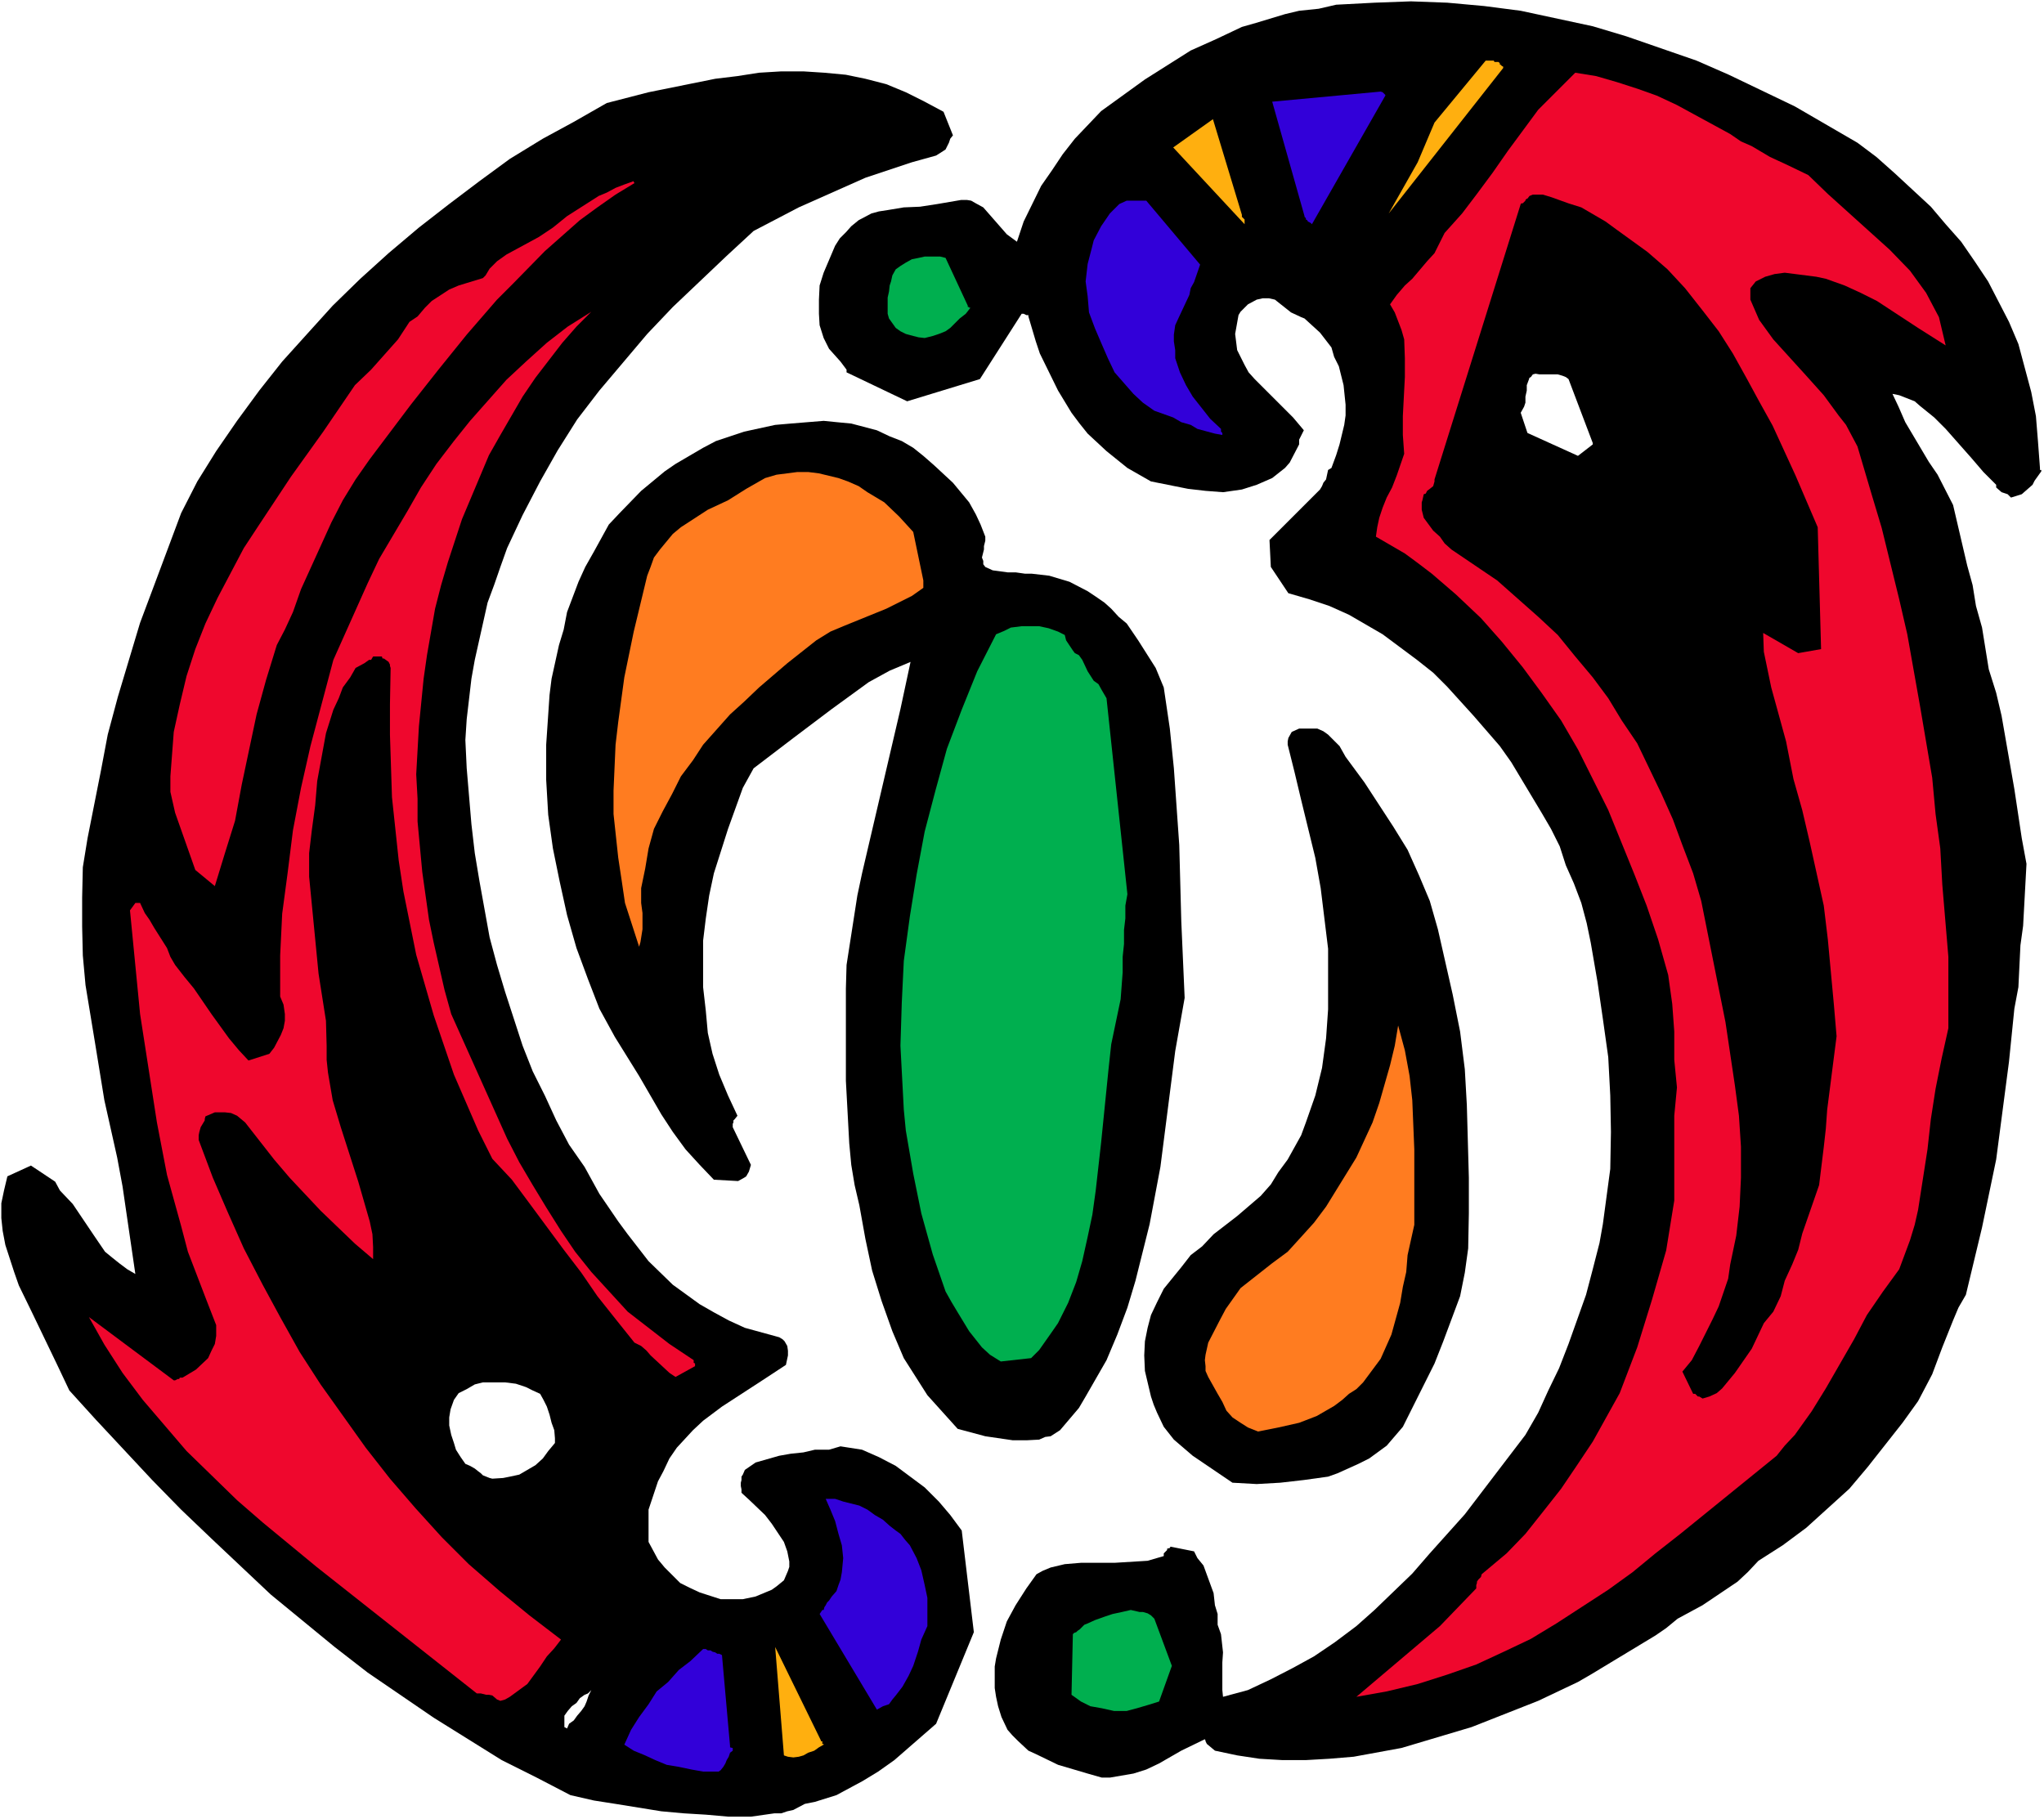
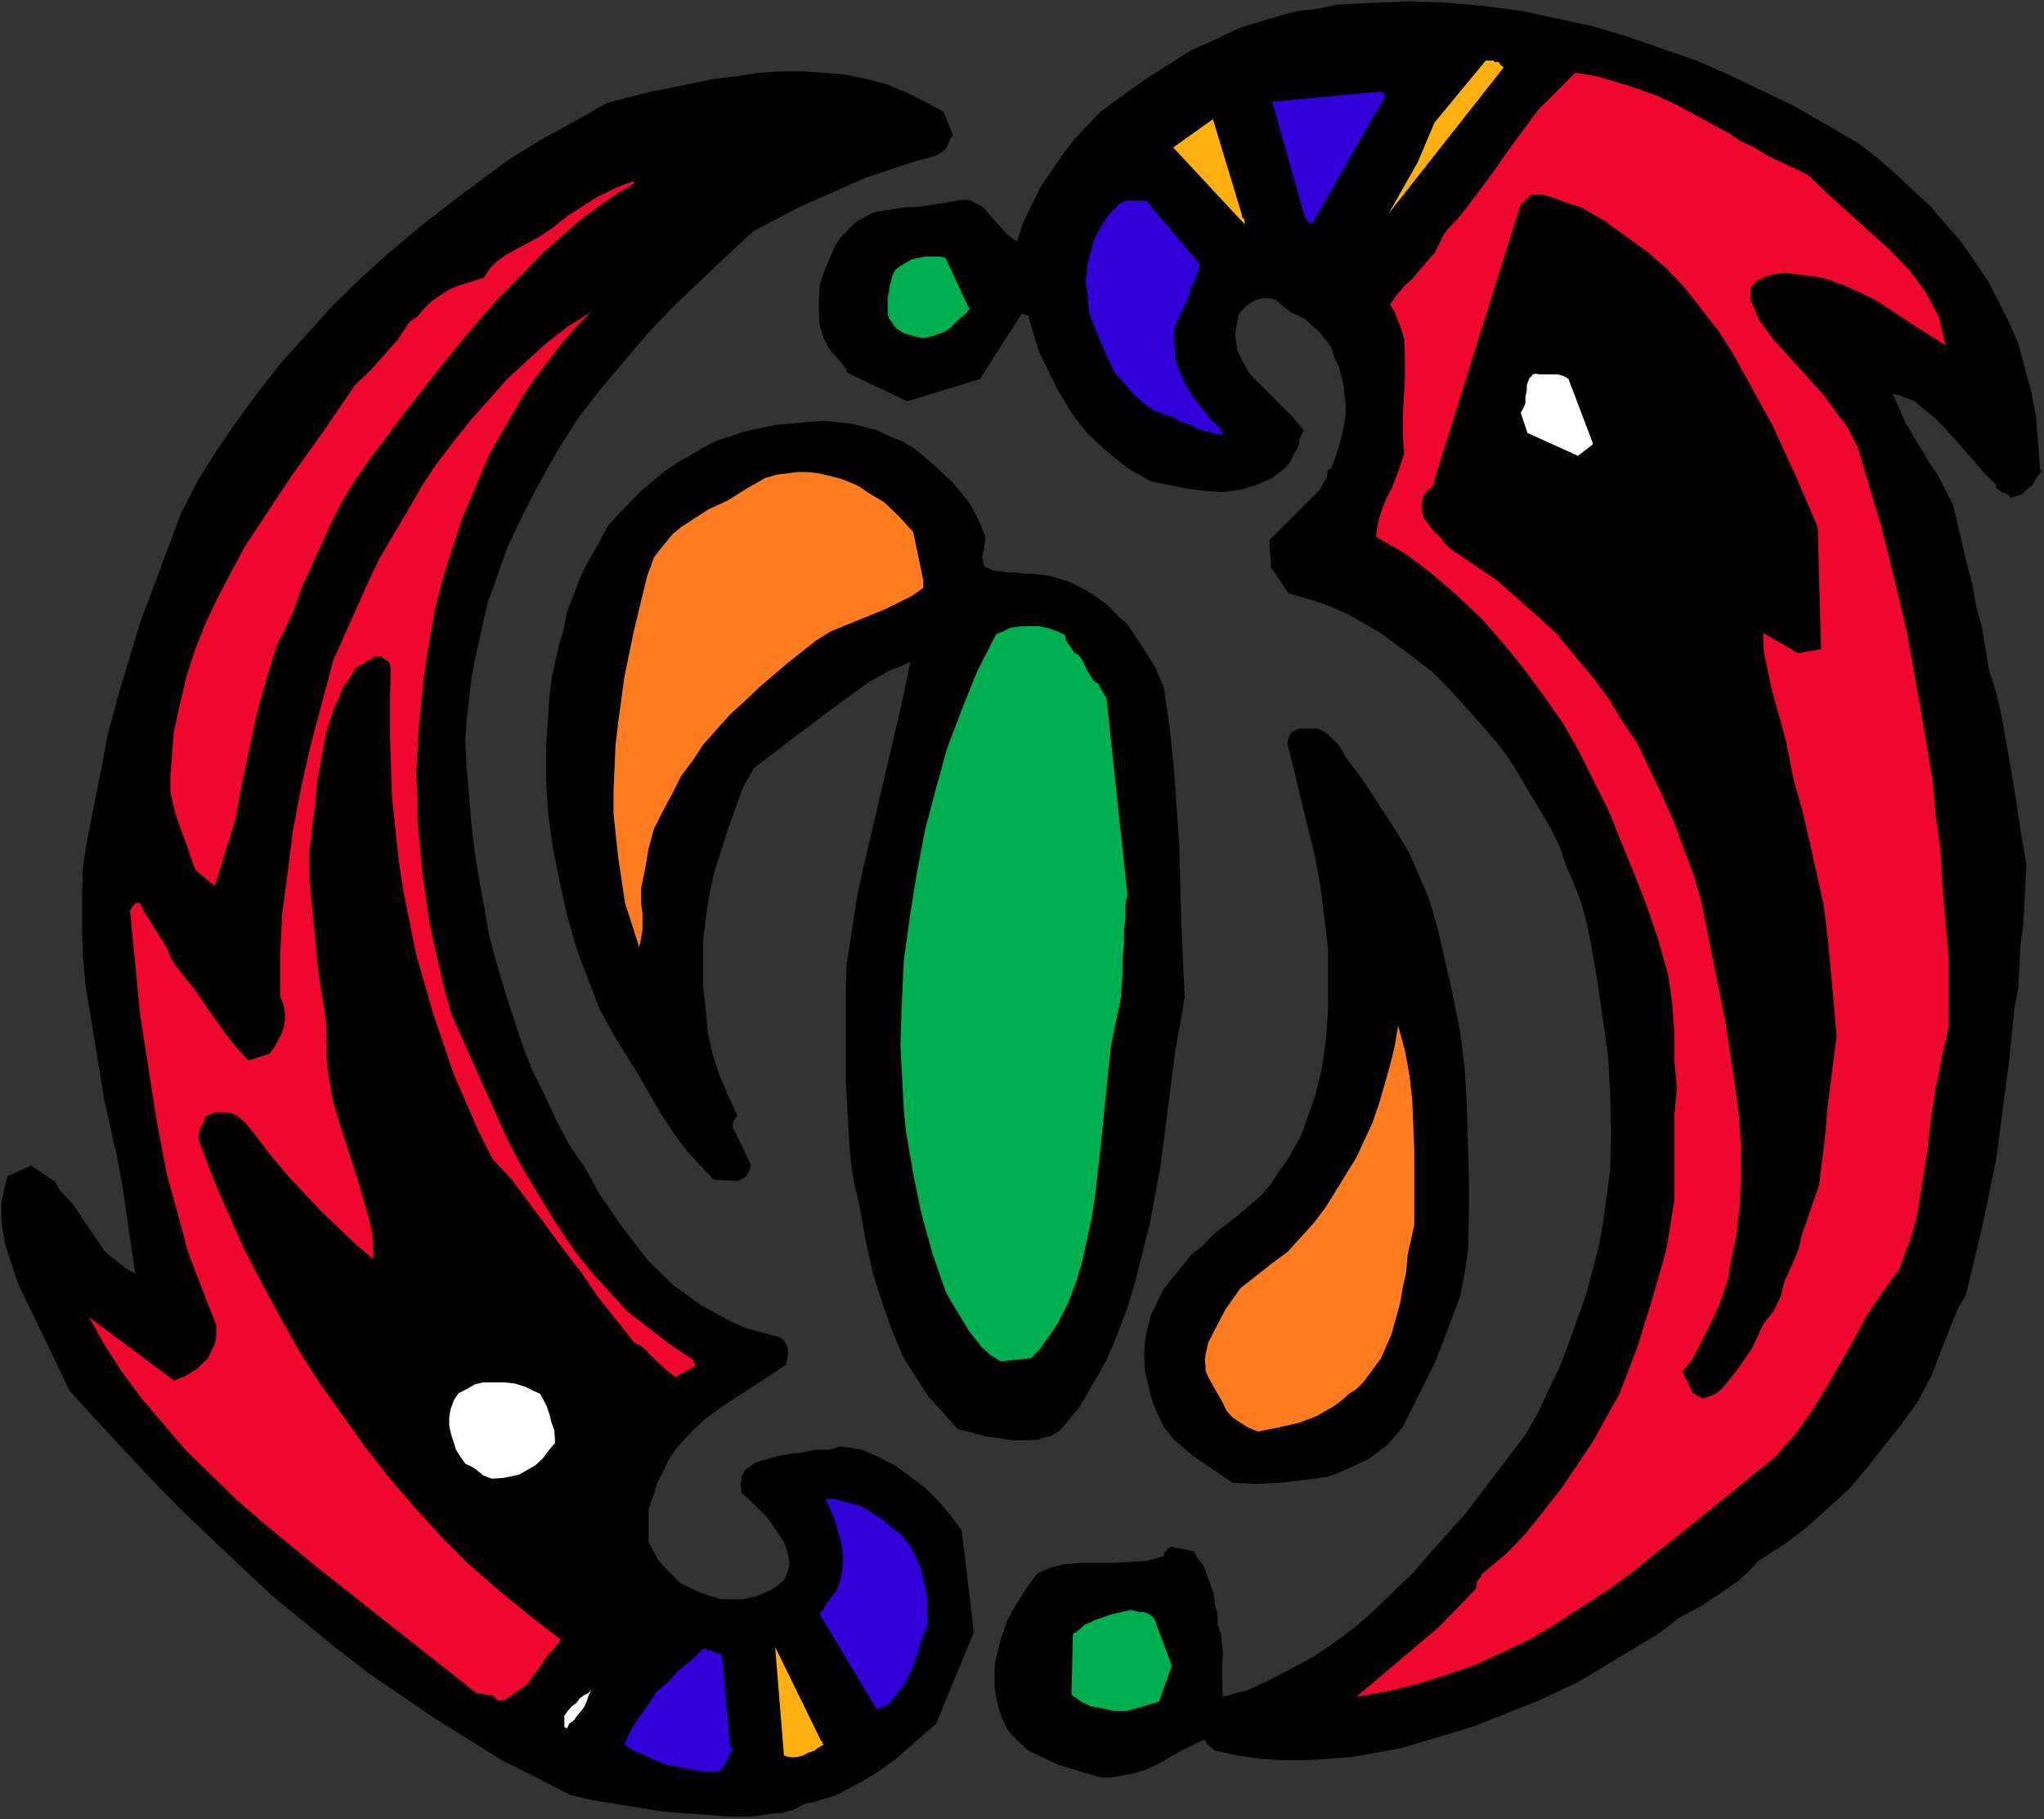
<svg xmlns="http://www.w3.org/2000/svg" xmlns:ns1="http://sodipodi.sourceforge.net/DTD/sodipodi-0.dtd" xmlns:ns2="http://www.inkscape.org/namespaces/inkscape" version="1.0" width="129.766mm" height="115.516mm" id="svg24" ns1:docname="Tribal Symbol 76.wmf">
  <rect width="100%" height="100%" fill="#333333" stroke="none" />
  <ns1:namedview id="namedview24" pagecolor="#ffffff" bordercolor="#000000" borderopacity="0.25" ns2:showpageshadow="2" ns2:pageopacity="0.0" ns2:pagecheckerboard="0" ns2:deskcolor="#d1d1d1" ns2:document-units="mm" />
  <defs id="defs1">
    <pattern id="WMFhbasepattern" patternUnits="userSpaceOnUse" width="6" height="6" x="0" y="0" />
  </defs>
-   <path style="fill:#ffffff;fill-opacity:1;fill-rule:evenodd;stroke:none" d="M 0,436.594 H 490.455 V 0 H 0 Z" id="path1" />
  <path style="fill:#000000;fill-opacity:1;fill-rule:evenodd;stroke:none" d="m 489.486,112.299 -0.485,-6.463 -0.485,-5.979 -1.131,-5.817 -3.07,-11.472 -2.262,-5.332 -2.586,-5.009 -2.424,-4.686 -3.232,-4.847 -3.232,-4.686 -3.717,-4.201 -3.555,-4.201 -8.726,-8.079 -4.363,-3.878 -4.525,-3.393 -15.029,-8.725 -15.837,-7.594 -7.757,-3.393 L 390.264,8.725 382.184,6.302 364.892,2.585 356.166,1.454 l -8.888,-0.808 -8.726,-0.323 -8.726,0.323 -9.211,0.485 -4.202,0.969 -4.686,0.485 -3.394,0.808 -6.949,2.101 -3.394,0.969 -6.141,2.908 -6.141,2.747 -10.989,6.948 -10.504,7.594 -6.302,6.625 -2.909,3.716 -2.586,3.878 -2.586,3.716 -4.202,8.564 -1.616,4.847 -2.424,-1.777 -5.656,-6.463 -1.778,-0.969 -1.131,-0.646 -0.97,-0.162 h -1.454 l -5.656,0.969 -4.202,0.646 -3.878,0.162 -3.878,0.646 -2.101,0.323 -1.778,0.485 -3.07,1.616 -1.778,1.454 -1.293,1.454 -1.454,1.454 -1.131,1.777 -2.747,6.463 -0.97,3.07 -0.162,3.393 v 3.393 l 0.162,2.747 0.97,3.07 1.293,2.585 2.747,3.07 1.454,1.939 v 0.646 l 14.544,6.948 17.453,-5.332 10.019,-15.673 h 0.485 l 0.646,0.323 h 0.485 v 0.323 l 1.778,5.979 0.97,2.908 4.363,8.887 3.232,5.332 1.939,2.585 1.939,2.424 4.525,4.201 5.01,4.04 5.656,3.232 8.888,1.777 4.202,0.485 4.202,0.323 4.525,-0.646 3.555,-1.131 3.717,-1.616 3.07,-2.424 1.131,-1.293 2.262,-4.363 v -1.131 l 1.131,-2.262 -2.586,-3.07 -9.211,-9.21 -1.454,-1.616 -0.97,-1.777 -1.778,-3.555 -0.485,-3.878 0.808,-4.524 0.485,-0.808 0.97,-0.969 0.808,-0.808 2.101,-1.131 1.454,-0.323 h 1.454 l 1.454,0.323 3.878,3.07 2.424,1.131 0.808,0.323 3.717,3.393 2.747,3.555 0.646,2.262 1.131,2.262 1.131,4.524 0.485,4.686 v 2.585 l -0.323,2.262 -1.131,4.686 -0.808,2.585 -1.131,3.07 -0.808,0.485 -0.485,2.262 -0.646,0.808 -0.323,0.808 -0.485,0.808 -12.12,12.119 0.323,6.463 4.202,6.302 5.01,1.454 4.848,1.616 4.686,2.101 8.08,4.686 8.242,6.14 3.878,3.07 3.394,3.393 6.302,6.948 6.302,7.271 2.747,3.878 2.424,4.04 4.848,8.079 2.262,3.878 2.101,4.201 1.454,4.524 1.939,4.363 1.778,4.686 1.293,4.847 0.97,4.686 1.616,9.372 1.293,8.887 1.293,9.21 0.485,9.21 0.162,8.725 -0.162,8.887 -1.778,13.25 -0.808,4.524 -1.616,6.302 -1.616,6.14 -4.202,11.795 -2.262,5.817 -2.586,5.332 -2.424,5.332 -3.07,5.332 -14.544,19.067 -4.202,4.686 -4.202,4.686 -4.202,4.847 -9.05,8.725 -4.363,3.878 -5.171,3.878 -5.01,3.393 -5.01,2.747 -5.333,2.747 -5.494,2.585 -5.979,1.616 -0.162,-1.616 v -6.625 l 0.162,-2.424 -0.485,-4.363 -0.808,-2.262 v -2.585 l -0.646,-2.101 -0.323,-2.908 -2.424,-6.625 -1.454,-1.777 -0.808,-1.616 -5.656,-1.131 -0.162,0.323 -0.646,0.162 v 0.323 l -0.808,0.808 v 0.646 l -3.878,1.131 -7.918,0.485 h -8.08 l -3.878,0.323 -3.394,0.808 -1.939,0.808 -1.454,0.808 -2.424,3.393 -2.586,4.04 -2.101,3.878 -1.454,4.363 -1.131,4.524 -0.323,1.939 v 5.171 l 0.323,2.101 0.485,2.262 0.808,2.585 1.454,3.07 1.131,1.293 1.454,1.454 2.424,2.262 1.778,0.808 5.333,2.585 7.11,2.101 3.394,0.969 h 1.939 l 5.656,-0.969 3.07,-0.969 3.07,-1.454 5.333,-3.07 5.656,-2.747 0.162,0.323 v 0.162 l 0.323,0.646 1.939,1.616 5.333,1.131 5.333,0.808 5.494,0.323 h 5.656 l 5.656,-0.323 5.818,-0.485 11.474,-2.101 16.806,-5.009 15.998,-6.302 9.534,-4.524 3.07,-1.777 15.514,-9.372 2.586,-1.777 2.747,-2.262 5.979,-3.232 8.403,-5.655 2.424,-2.262 2.586,-2.747 5.818,-3.716 5.656,-4.201 5.171,-4.686 5.171,-4.686 4.363,-5.171 8.403,-10.664 3.717,-5.171 1.616,-3.07 1.778,-3.393 2.424,-6.463 2.586,-6.463 1.293,-3.07 1.778,-3.07 1.939,-8.079 1.939,-8.079 3.394,-16.32 3.07,-23.429 1.293,-12.765 0.97,-5.171 0.485,-10.018 0.646,-4.686 0.808,-14.866 -1.131,-6.14 -1.778,-11.795 -3.07,-17.612 -1.293,-5.494 -1.778,-5.655 -1.616,-10.018 -1.454,-5.171 -0.808,-5.009 -1.293,-4.686 -3.394,-14.542 -3.717,-7.271 -2.101,-3.07 -5.656,-9.533 -1.616,-3.716 -1.454,-3.07 1.616,0.323 3.717,1.454 1.293,1.131 3.394,2.747 2.747,2.747 6.141,6.948 2.909,3.393 3.07,3.07 v 0.646 l 1.293,1.131 1.454,0.485 0.808,0.808 2.586,-0.808 2.586,-2.262 0.485,-0.97 1.616,-2.262 v -0.323 h -0.323 z" id="path2" />
  <path style="fill:#ef072d;fill-opacity:1;fill-rule:evenodd;stroke:none" d="m 467.508,246.735 v -8.725 -8.402 l -1.454,-17.289 -0.485,-8.725 -1.131,-8.241 -0.808,-8.725 -2.909,-17.128 -3.07,-17.289 -1.939,-8.402 -4.202,-17.128 -2.424,-8.079 -3.394,-11.472 -2.747,-5.171 -1.778,-2.262 -3.555,-4.847 -4.202,-4.686 -7.918,-8.725 -3.394,-4.686 -2.101,-4.847 v -2.747 l 1.293,-1.616 2.262,-1.131 2.262,-0.646 2.424,-0.323 7.595,0.969 2.262,0.485 4.525,1.616 3.878,1.777 3.878,1.939 9.858,6.463 6.626,4.201 -0.808,-3.393 -0.808,-3.393 -1.454,-2.747 -1.616,-3.07 -3.878,-5.332 -4.848,-5.009 -14.867,-13.411 -4.686,-4.524 -4.686,-2.262 -4.525,-2.101 -4.363,-2.585 -2.586,-1.131 -2.586,-1.777 -12.766,-6.948 -4.848,-2.262 -4.525,-1.616 -5.01,-1.616 -5.01,-1.454 -5.01,-0.808 -4.525,4.524 -4.363,4.363 -7.272,9.856 -3.717,5.332 -3.717,5.009 -3.555,4.686 -4.202,4.686 -2.424,4.847 -1.778,1.939 -3.555,4.201 -1.778,1.616 -1.939,2.262 -1.616,2.262 1.131,1.939 1.616,4.201 0.646,2.262 0.162,4.524 v 4.524 l -0.485,9.372 v 4.524 l 0.323,4.524 -1.778,5.171 -1.131,2.908 -1.293,2.424 -0.97,2.424 -0.808,2.424 -0.485,2.262 -0.323,2.262 6.949,4.04 3.07,2.262 3.394,2.585 5.818,5.009 5.979,5.655 5.01,5.655 5.01,6.14 4.525,6.14 4.686,6.625 4.04,6.948 3.555,7.11 3.717,7.433 6.302,15.512 2.909,7.433 2.747,8.079 2.424,8.564 0.97,6.948 0.485,6.625 v 6.786 l 0.646,6.625 -0.646,6.786 v 20.359 l -1.939,11.957 -3.394,11.795 -3.555,11.472 -4.202,10.988 -6.464,11.634 -3.878,5.817 -3.717,5.494 -4.202,5.332 -4.363,5.494 -4.525,4.686 -5.979,5.009 -0.162,0.646 -0.646,0.646 -0.323,0.485 v 0.323 l -0.162,0.485 v 0.808 l -8.726,9.049 -20.038,16.966 7.272,-1.293 7.434,-1.777 7.11,-2.262 6.949,-2.424 6.626,-3.07 6.464,-3.07 6.141,-3.716 12.443,-8.079 5.818,-4.201 5.494,-4.524 5.979,-4.686 23.109,-18.743 1.939,-2.424 2.424,-2.585 4.04,-5.655 3.394,-5.494 6.787,-11.795 3.07,-5.817 3.878,-5.655 3.878,-5.332 2.586,-6.948 1.131,-3.716 0.808,-3.555 1.131,-7.271 1.131,-7.271 0.808,-7.271 1.131,-7.271 1.454,-7.271 z" id="path3" />
  <path style="fill:#000000;fill-opacity:1;fill-rule:evenodd;stroke:none" d="m 440.683,248.674 -0.646,-7.594 -1.454,-15.673 -0.97,-8.079 -3.394,-15.35 -1.778,-7.594 -2.101,-7.433 -1.778,-9.049 -3.555,-12.927 -1.778,-8.564 -0.162,-4.524 8.403,4.847 5.494,-0.969 -0.808,-29.246 -5.333,-12.442 -5.494,-11.957 -3.232,-5.817 -3.07,-5.655 -3.232,-5.817 -3.394,-5.332 -3.878,-5.009 -4.202,-5.332 -4.202,-4.524 -4.848,-4.201 -7.595,-5.494 -2.424,-1.777 -5.818,-3.393 -3.07,-0.969 -4.04,-1.454 -2.101,-0.646 h -2.424 l -0.808,0.323 -0.485,0.646 h -0.162 l -0.323,0.323 v 0.162 l -0.646,0.646 h -0.323 l -0.162,0.162 -20.685,66.087 v 0.485 l -0.323,1.131 -0.808,0.646 -0.646,0.485 -0.323,0.646 -0.485,0.162 -0.323,1.454 -0.162,0.485 v 1.777 l 0.485,1.939 2.262,3.07 1.616,1.454 1.131,1.616 1.616,1.454 10.989,7.433 9.858,8.725 4.686,4.363 4.202,5.171 4.202,5.009 3.717,5.009 3.232,5.332 3.717,5.494 5.818,12.119 2.747,6.14 2.262,6.14 2.586,6.786 1.939,6.625 5.818,29.085 2.262,15.189 0.97,7.271 0.485,7.433 v 7.433 l -0.323,6.948 -0.808,6.948 -1.454,6.948 -0.485,3.393 -2.262,6.625 -1.454,3.07 -3.232,6.463 -1.778,3.393 -2.262,2.747 2.586,5.332 h 0.485 l 0.646,0.646 h 0.323 l 0.808,0.485 1.616,-0.485 1.778,-0.808 1.293,-1.131 3.07,-3.716 4.04,-5.817 2.909,-6.14 2.262,-2.747 1.778,-3.716 0.97,-3.716 1.778,-3.878 1.454,-3.555 0.97,-3.878 4.04,-11.634 1.131,-9.21 0.485,-4.363 0.323,-4.524 z" id="path4" />
  <path style="fill:#ffffff;fill-opacity:1;fill-rule:evenodd;stroke:none" d="m 382.184,106.321 -5.818,-15.35 -0.646,-0.485 -0.808,-0.323 -1.131,-0.323 h -1.131 -1.131 -1.131 -0.97 l -0.97,-0.162 -0.646,0.162 -0.485,0.646 -0.323,0.162 -0.162,0.485 -0.485,1.293 v 1.293 l -0.323,1.454 v 1.454 l -0.323,0.969 -0.808,1.454 1.616,4.847 12.12,5.494 3.555,-2.747 z" id="path5" />
  <path style="fill:#ffaf0f;fill-opacity:1;fill-rule:evenodd;stroke:none" d="m 359.56,14.866 h -0.646 -0.323 l -0.162,-0.323 h -0.323 -0.323 -0.485 -0.323 -0.485 l -12.282,14.866 -4.04,9.533 -6.949,12.28 27.472,-34.902 V 15.997 l -0.323,-0.162 -0.323,-0.323 h -0.162 V 15.189 Z" id="path6" />
  <path style="fill:#000000;fill-opacity:1;fill-rule:evenodd;stroke:none" d="m 352.288,299.573 0.162,-8.402 v -8.564 l -0.485,-17.451 -0.485,-8.564 -1.131,-9.049 -1.778,-8.887 -3.555,-15.673 -1.939,-6.786 -2.586,-6.14 -2.747,-6.14 -3.394,-5.494 -6.949,-10.664 -4.525,-6.14 -1.454,-2.585 -2.747,-2.747 -1.131,-0.808 -1.454,-0.646 h -4.363 l -1.778,0.808 -0.808,1.454 -0.162,0.808 v 0.808 l 1.616,6.463 1.616,6.786 3.394,13.896 1.293,7.271 1.778,14.542 v 7.271 7.271 l -0.485,6.948 -0.97,7.11 -1.616,6.625 -2.262,6.463 -1.131,3.07 -3.232,5.817 -2.262,3.07 -1.778,2.908 -2.424,2.747 -5.656,4.847 -5.656,4.363 -2.747,2.908 -2.747,2.101 -2.262,2.908 -4.202,5.171 -1.616,3.232 -1.454,3.07 -0.808,3.07 -0.646,3.232 -0.162,3.393 0.162,3.716 1.454,6.14 0.646,1.939 0.808,1.939 1.616,3.393 2.424,3.07 4.525,3.878 9.534,6.463 5.818,0.323 5.656,-0.323 5.656,-0.646 5.818,-0.808 2.262,-0.808 5.01,-2.262 2.586,-1.293 4.202,-3.07 3.878,-4.524 2.424,-4.847 5.171,-10.341 2.101,-5.332 4.04,-10.826 1.131,-5.655 z" id="path7" />
  <path style="fill:#ff7c20;fill-opacity:1;fill-rule:evenodd;stroke:none" d="m 339.36,293.917 v -18.097 l -0.485,-11.795 -0.646,-5.817 -1.131,-6.14 -1.616,-5.979 -0.808,4.847 -1.131,4.686 -2.586,9.049 -1.616,4.686 -3.878,8.402 -7.272,11.795 -2.909,3.878 -3.07,3.393 -3.232,3.555 -3.717,2.747 -7.595,5.979 -3.555,5.009 -1.454,2.747 -2.747,5.332 -0.646,2.908 -0.162,1.293 0.162,1.454 v 1.131 l 0.646,1.454 2.262,4.04 1.131,1.939 0.97,2.101 1.454,1.616 1.939,1.293 1.778,1.131 2.424,0.969 4.848,-0.969 5.01,-1.131 4.202,-1.616 4.202,-2.424 1.939,-1.454 1.616,-1.454 1.778,-1.131 1.616,-1.616 4.202,-5.655 2.586,-5.817 2.101,-7.594 0.646,-3.878 0.808,-3.555 0.323,-4.04 z" id="path8" />
  <path style="fill:#3200d9;fill-opacity:1;fill-rule:evenodd;stroke:none" d="m 332.411,22.783 -0.323,-0.323 -0.323,-0.323 -0.485,-0.162 -26.018,2.424 7.757,27.469 v 0.162 l 0.323,0.323 v 0.323 l 0.323,0.162 0.162,0.323 0.646,0.323 0.323,0.323 17.614,-30.862 z" id="path9" />
  <path style="fill:#ffaf0f;fill-opacity:1;fill-rule:evenodd;stroke:none" d="m 297.99,51.545 -6.949,-22.945 -9.534,6.786 17.13,18.42 V 53.484 53.16 52.837 52.676 l -0.646,-0.646 v -0.162 z" id="path10" />
  <path style="fill:#3200d9;fill-opacity:1;fill-rule:evenodd;stroke:none" d="m 292.98,102.928 -2.586,-2.424 -4.202,-5.332 -1.616,-2.747 -1.454,-3.07 -1.131,-3.393 v -1.939 l -0.323,-2.101 v -1.616 l 0.323,-2.262 0.97,-2.101 2.424,-5.171 0.323,-1.616 0.808,-1.454 1.454,-4.201 -12.928,-15.35 h -4.686 l -1.778,0.808 -2.262,2.262 -2.101,3.07 -1.778,3.393 -0.485,1.939 -0.97,3.716 -0.485,4.201 0.485,3.555 0.323,3.878 1.454,3.878 1.454,3.393 1.616,3.716 1.616,3.393 4.525,5.171 2.262,2.101 2.747,1.939 4.525,1.616 1.939,1.131 2.262,0.646 1.616,0.97 4.202,1.131 1.778,0.323 v -0.485 l -0.323,-0.323 z" id="path11" />
  <path style="fill:#000000;fill-opacity:1;fill-rule:evenodd;stroke:none" d="m 284.254,239.464 -0.808,-18.42 -0.485,-18.259 -1.293,-18.42 -0.97,-9.533 -1.454,-9.856 -1.939,-4.686 -4.202,-6.625 -2.747,-4.04 -1.939,-1.616 -1.778,-1.939 -1.616,-1.454 -2.101,-1.454 -1.939,-1.293 -4.363,-2.262 -4.848,-1.454 -4.202,-0.485 h -1.616 l -2.262,-0.323 h -1.939 l -3.555,-0.485 -1.778,-0.808 -0.485,-0.646 v -0.808 l -0.323,-0.808 0.485,-1.939 v -0.808 l 0.323,-1.293 v -0.969 l -1.131,-2.908 -1.131,-2.424 -1.616,-2.908 -3.878,-4.686 -4.525,-4.201 -2.586,-2.262 -2.424,-1.939 -2.747,-1.616 -2.909,-1.131 -3.07,-1.454 -6.141,-1.616 -3.394,-0.323 -3.232,-0.323 -7.918,0.646 -3.717,0.323 -7.434,1.616 -3.394,1.131 -3.394,1.131 -3.07,1.616 -6.626,3.878 -2.586,1.777 -5.656,4.686 -5.171,5.332 -2.586,2.747 -3.555,6.463 -2.101,3.716 -1.616,3.555 -2.747,7.271 -0.808,4.201 -1.131,3.716 -1.778,8.079 -0.485,3.878 -0.808,11.957 v 8.402 l 0.485,8.402 1.131,8.079 1.616,7.918 1.778,8.079 2.262,7.918 2.747,7.433 2.747,7.11 3.717,6.786 5.818,9.372 5.333,9.21 2.747,4.201 3.07,4.201 3.394,3.716 3.394,3.555 5.818,0.323 1.454,-0.808 0.485,-0.323 0.646,-1.131 0.485,-1.616 -4.363,-9.049 v -0.808 l 0.162,-0.323 v -0.485 l 0.323,-0.323 0.646,-0.808 -2.262,-4.847 -2.101,-5.009 -1.616,-5.009 -1.131,-5.009 -0.485,-5.332 -0.646,-5.655 v -5.494 -5.655 l 0.646,-5.332 0.808,-5.494 1.131,-5.332 3.394,-10.664 3.555,-9.856 2.586,-4.686 9.534,-7.271 9.211,-6.948 8.888,-6.463 5.01,-2.747 5.01,-2.101 -2.424,11.311 -9.211,39.426 -1.131,5.332 -2.586,16.643 -0.162,5.655 v 22.137 l 0.808,15.027 0.485,5.171 0.808,4.847 1.131,4.847 1.454,8.079 1.616,7.594 2.262,7.271 2.586,7.271 2.747,6.463 5.656,8.887 7.272,8.079 6.626,1.777 6.626,0.969 h 3.232 l 3.07,-0.162 1.454,-0.646 1.293,-0.162 2.262,-1.454 4.525,-5.332 1.616,-2.747 5.01,-8.725 2.586,-6.14 2.424,-6.463 1.939,-6.463 3.394,-13.573 2.586,-13.734 3.555,-27.792 z" id="path12" />
  <path style="fill:#00af4f;fill-opacity:1;fill-rule:evenodd;stroke:none" d="m 281.184,399.753 -4.202,-11.311 -0.808,-0.808 -0.808,-0.485 -1.131,-0.323 h -0.808 l -2.101,-0.485 -2.101,0.485 -2.262,0.485 -1.939,0.646 -2.262,0.808 -1.778,0.808 -0.808,0.323 -0.485,0.485 -0.323,0.323 -0.323,0.323 -0.485,0.323 -0.323,0.323 -0.485,0.162 -0.323,0.323 -0.323,14.542 2.262,1.616 2.262,1.131 2.747,0.485 2.909,0.646 h 3.07 l 2.424,-0.646 2.747,-0.808 2.586,-0.808 z" id="path13" />
  <path style="fill:#00af4f;fill-opacity:1;fill-rule:evenodd;stroke:none" d="m 270.518,214.581 -5.01,-47.02 -1.131,-1.939 -0.808,-1.454 -1.131,-0.808 -1.454,-2.262 -1.293,-2.747 -0.808,-1.131 -0.97,-0.485 -0.485,-0.646 -1.616,-2.424 -0.323,-1.293 -1.616,-0.808 -2.262,-0.808 -2.262,-0.485 h -4.202 l -2.586,0.323 -1.616,0.808 -1.939,0.808 -4.525,8.887 -3.717,9.21 -3.555,9.372 -2.747,10.018 -2.586,9.856 -1.939,10.341 -1.616,10.018 -1.454,10.664 -0.485,10.018 -0.323,10.341 0.808,15.35 0.485,5.009 1.778,10.341 1.939,9.533 2.747,9.856 3.07,8.887 1.454,2.585 1.454,2.424 2.747,4.524 3.07,3.878 1.939,1.777 2.586,1.616 7.272,-0.808 1.939,-1.939 3.07,-4.363 1.454,-2.101 2.424,-4.847 1.939,-5.009 1.454,-5.009 1.293,-5.817 1.131,-5.332 0.808,-5.817 1.293,-11.472 1.778,-17.612 0.646,-5.979 2.262,-10.826 0.485,-6.463 v -3.716 l 0.323,-3.07 v -3.393 l 0.323,-2.747 v -3.07 z" id="path14" />
  <path style="fill:#000000;fill-opacity:1;fill-rule:evenodd;stroke:none" d="m 233.673,391.674 -2.909,-24.399 -2.747,-3.716 -2.747,-3.232 -3.394,-3.393 -6.949,-5.171 -4.04,-2.101 -4.04,-1.777 -5.171,-0.808 -2.747,0.808 h -3.394 l -2.747,0.646 -3.07,0.323 -2.747,0.485 -5.656,1.616 -2.586,1.777 -0.485,1.131 -0.323,0.485 v 0.808 l -0.162,0.646 v 0.808 l 0.162,0.808 v 0.808 l 1.939,1.777 3.717,3.555 1.616,2.101 2.909,4.363 0.808,2.262 0.485,2.424 v 1.293 l -0.323,0.969 -0.97,2.262 -1.778,1.454 -1.131,0.808 -3.878,1.616 -3.07,0.646 h -5.333 l -5.01,-1.616 -2.424,-1.131 -2.262,-1.131 -3.717,-3.716 -1.616,-1.939 -2.262,-4.201 v -1.939 -2.747 -3.07 l 2.262,-6.786 1.293,-2.424 1.454,-3.07 1.778,-2.585 3.878,-4.201 2.424,-2.262 4.525,-3.393 9.696,-6.302 5.171,-3.393 0.485,-0.323 0.485,-2.262 v -1.131 l -0.162,-1.131 -0.646,-1.131 -0.485,-0.485 -0.808,-0.485 -8.242,-2.262 -3.878,-1.777 -3.555,-1.939 -3.394,-1.939 -6.464,-4.686 -5.818,-5.655 -5.01,-6.463 -2.262,-3.07 -4.525,-6.625 -3.555,-6.463 -3.717,-5.332 -3.07,-5.817 -2.747,-5.979 -2.909,-5.817 -2.424,-6.14 -4.202,-12.927 -1.939,-6.463 -1.778,-6.625 -2.424,-13.411 -1.131,-6.786 -0.808,-6.948 -1.131,-13.411 -0.323,-6.786 0.323,-5.009 1.131,-9.695 0.808,-4.524 3.07,-13.734 1.616,-4.363 1.454,-4.201 1.616,-4.524 3.717,-7.918 4.202,-8.079 4.202,-7.433 4.686,-7.433 5.333,-6.948 11.474,-13.573 6.141,-6.463 12.928,-12.28 6.464,-5.979 10.827,-5.655 15.998,-7.11 11.15,-3.716 5.818,-1.616 1.778,-1.131 0.485,-0.323 0.808,-1.616 0.323,-0.969 0.646,-0.808 -2.262,-5.655 -4.525,-2.424 -4.525,-2.262 -4.686,-1.939 -5.01,-1.293 -4.686,-0.969 -5.171,-0.485 -5.01,-0.323 h -5.333 l -5.333,0.323 -5.171,0.808 -5.333,0.646 -15.998,3.232 -10.019,2.585 -7.918,4.524 -7.434,4.04 -7.918,4.847 -7.272,5.332 -7.272,5.494 -7.272,5.655 -7.272,6.14 -6.787,6.14 -6.626,6.463 -6.141,6.786 -5.979,6.625 -5.494,6.948 -5.333,7.271 -5.01,7.271 -4.525,7.271 -3.878,7.594 -6.464,17.289 -3.394,9.049 -5.333,17.774 -2.424,9.049 -1.616,8.564 -3.232,16.32 -1.131,6.948 -0.162,7.271 v 6.948 l 0.162,6.948 0.646,7.11 2.262,13.734 2.262,13.896 3.07,13.734 1.293,6.948 3.07,21.006 -1.939,-1.131 -1.939,-1.454 -1.616,-1.293 -1.778,-1.454 -2.424,-3.555 -5.333,-7.918 -3.07,-3.232 -1.131,-2.101 -5.818,-3.878 -5.656,2.585 -0.808,3.393 -0.646,3.07 v 3.555 l 0.323,3.07 0.646,3.393 2.101,6.463 1.131,3.232 3.07,6.302 6.141,12.765 2.909,6.14 6.302,6.948 13.574,14.542 6.949,7.11 7.272,6.948 14.221,13.411 15.352,12.603 7.918,6.14 15.837,10.826 16.322,10.18 8.403,4.201 8.08,4.201 5.656,1.293 5.171,0.808 10.989,1.777 5.333,0.485 5.333,0.323 5.494,0.485 h 5.333 l 5.656,-0.808 h 1.616 l 1.454,-0.485 1.454,-0.323 2.747,-1.454 2.424,-0.485 5.171,-1.616 6.302,-3.393 3.717,-2.262 3.878,-2.747 10.019,-8.725 z" id="path15" />
  <path style="fill:#00af4f;fill-opacity:1;fill-rule:evenodd;stroke:none" d="m 232.219,73.358 -5.333,-11.472 -1.293,-0.323 h -2.101 -1.616 l -1.454,0.323 -1.616,0.323 -1.454,0.808 -1.293,0.808 -1.131,0.808 -0.808,1.454 -0.323,1.454 -0.323,0.969 -0.162,1.454 -0.323,1.454 v 1.454 1.293 1.131 l 0.323,1.131 0.808,1.131 0.808,1.131 1.131,0.808 1.293,0.646 1.778,0.485 1.293,0.323 1.454,0.162 1.939,-0.485 1.454,-0.485 1.616,-0.646 1.131,-0.808 1.131,-1.131 1.131,-1.131 1.454,-1.131 1.131,-1.454 h -0.323 v -0.162 h -0.323 z" id="path16" />
  <path style="fill:#3200d9;fill-opacity:1;fill-rule:evenodd;stroke:none" d="m 222.523,390.22 v -3.393 -3.393 l -0.646,-3.07 -0.808,-3.555 -1.131,-2.908 -1.616,-3.07 -1.131,-1.293 -1.131,-1.454 -1.131,-0.808 -1.454,-1.131 -1.616,-1.454 -1.939,-1.131 -1.778,-1.293 -1.939,-0.97 -1.939,-0.485 -1.939,-0.485 -1.939,-0.646 h -2.262 l 1.131,2.585 1.131,2.747 0.808,3.07 0.808,2.747 0.323,3.07 -0.323,3.393 -0.323,1.777 -0.485,1.293 -0.485,1.454 -1.131,1.293 -0.646,0.969 -0.485,0.485 -0.323,0.646 -0.323,0.485 -0.162,0.646 h -0.323 l -0.323,0.485 -0.323,0.485 13.736,22.945 1.454,-0.808 1.454,-0.485 0.808,-1.131 0.808,-0.969 1.616,-2.101 1.454,-2.585 1.131,-2.424 1.131,-3.393 0.808,-2.908 z" id="path17" />
  <path style="fill:#ff7c20;fill-opacity:1;fill-rule:evenodd;stroke:none" d="m 221.553,139.284 -2.424,-11.634 -3.394,-3.716 -3.555,-3.393 -4.04,-2.424 -2.101,-1.454 -2.586,-1.131 -2.262,-0.808 -4.686,-1.131 -2.586,-0.323 h -2.586 l -5.01,0.646 -2.747,0.808 -4.525,2.585 -4.363,2.747 -4.848,2.262 -6.464,4.201 -1.939,1.616 -3.07,3.716 -1.454,1.939 -0.808,2.262 -0.808,2.101 -3.232,13.411 -2.262,10.988 -1.454,10.664 -0.646,5.494 -0.485,10.988 v 5.655 l 1.131,10.503 0.808,5.332 0.808,5.494 3.394,10.503 0.323,-1.131 0.485,-3.07 v -3.878 l -0.323,-2.424 v -3.555 l 0.97,-4.686 0.808,-4.847 1.293,-4.686 2.101,-4.201 2.262,-4.201 2.101,-4.201 2.909,-3.878 2.424,-3.716 6.464,-7.271 3.394,-3.07 3.555,-3.393 6.787,-5.817 6.949,-5.494 3.394,-2.101 3.07,-1.293 10.342,-4.201 6.141,-3.07 2.747,-1.939 z" id="path18" />
  <path style="fill:#ffaf0f;fill-opacity:1;fill-rule:evenodd;stroke:none" d="m 196.99,417.689 -10.989,-22.46 2.101,26.015 0.97,0.323 1.293,0.162 1.293,-0.162 1.131,-0.323 1.131,-0.646 1.454,-0.485 1.131,-0.808 1.131,-0.646 v -0.162 h -0.323 v -0.323 -0.323 h -0.323 z" id="path19" />
  <path style="fill:#3200d9;fill-opacity:1;fill-rule:evenodd;stroke:none" d="m 175.174,418.982 -1.939,-21.814 -0.646,-0.323 h -0.485 l -0.485,-0.323 -0.646,-0.162 -0.485,-0.323 h -0.646 l -0.485,-0.323 h -0.646 l -3.07,2.908 -2.747,2.101 -2.586,2.908 -2.747,2.262 -1.939,3.07 -2.262,3.07 -1.939,3.07 -1.616,3.555 2.262,1.454 2.747,1.131 2.424,1.131 2.747,1.131 2.909,0.485 3.07,0.646 2.747,0.485 h 2.909 0.808 l 0.485,-0.323 0.646,-0.808 0.485,-0.808 0.323,-0.808 0.485,-0.808 0.323,-0.969 0.646,-0.485 v -0.646 l -0.646,-0.162 z" id="path20" />
  <path style="fill:#ef072d;fill-opacity:1;fill-rule:evenodd;stroke:none" d="m 166.448,326.395 -5.818,-3.878 -10.019,-7.756 -8.726,-9.533 -3.878,-4.847 -3.394,-5.009 -3.555,-5.655 -3.232,-5.332 -3.232,-5.494 -2.909,-5.655 -13.413,-29.893 -1.616,-5.817 -2.586,-11.311 -1.131,-5.494 -1.616,-11.472 -1.131,-12.119 v -5.494 l -0.323,-5.817 0.646,-11.472 1.131,-11.472 0.808,-5.655 1.939,-11.149 1.454,-5.655 1.616,-5.494 3.394,-10.341 6.464,-15.35 2.747,-4.847 5.333,-9.21 3.07,-4.524 6.464,-8.402 3.394,-3.878 3.555,-3.555 -5.656,3.555 -5.01,3.878 -5.01,4.524 -4.686,4.363 -8.726,9.856 -3.878,4.847 -4.202,5.494 -3.717,5.655 -3.232,5.655 -6.787,11.472 -2.747,5.817 -8.242,18.42 -2.747,10.341 -2.747,10.341 -2.262,10.018 -1.939,10.18 -1.293,10.341 -1.293,9.695 -0.485,10.018 v 9.856 l 0.808,1.939 0.323,2.262 v 1.616 l -0.323,1.777 -0.646,1.616 -1.616,3.07 -1.131,1.454 -5.01,1.616 -2.262,-2.424 -2.424,-2.908 -4.202,-5.817 -4.202,-6.14 -2.262,-2.747 -2.262,-2.908 -1.131,-1.939 -0.808,-2.101 -3.07,-4.847 -1.131,-1.939 -1.131,-1.616 -1.131,-2.424 h -1.131 l -1.293,1.777 2.424,24.884 4.04,26.015 2.424,12.603 3.394,12.28 1.616,6.14 4.525,11.795 2.262,5.817 v 2.585 l -0.323,1.939 -0.808,1.616 -0.808,1.777 -2.909,2.747 -3.232,1.939 h -0.646 l -0.162,0.323 h -0.323 l -0.646,0.323 h -0.323 l -20.362,-15.189 3.717,6.625 4.363,6.786 4.848,6.463 10.504,12.28 5.979,5.817 6.141,5.979 6.141,5.332 12.928,10.664 13.09,10.341 25.371,20.036 h 0.97 l 1.293,0.323 h 0.646 l 0.808,0.162 1.131,0.969 0.808,0.323 1.131,-0.323 1.131,-0.646 4.202,-3.07 3.07,-4.201 1.616,-2.424 1.778,-1.939 1.616,-2.101 -7.595,-5.817 -7.11,-5.817 -7.434,-6.463 -6.464,-6.463 -6.302,-6.948 -6.141,-7.11 -5.818,-7.433 -10.827,-15.189 -5.01,-7.756 -4.686,-8.402 -4.202,-7.756 -4.525,-8.725 -3.878,-8.725 -3.555,-8.241 -3.394,-9.049 v -1.131 l 0.162,-0.808 0.323,-1.131 0.97,-1.616 v -0.323 l 0.162,-0.646 2.262,-0.969 h 2.424 l 1.454,0.162 1.454,0.646 1.939,1.616 6.949,8.887 3.717,4.363 7.434,7.918 8.242,7.918 4.363,3.716 v -2.908 l -0.162,-3.07 -0.646,-3.07 -2.747,-9.533 -4.202,-13.088 -1.939,-6.463 -1.131,-6.625 -0.323,-3.07 v -3.393 l -0.162,-5.979 -1.778,-11.311 -2.262,-23.268 v -5.655 l 0.646,-5.494 0.808,-5.979 0.485,-5.817 2.101,-11.472 1.778,-5.655 1.293,-2.747 0.97,-2.585 1.778,-2.424 1.293,-2.262 2.101,-1.131 1.131,-0.808 h 0.485 l 0.485,-0.808 h 0.97 0.485 0.323 0.323 l 0.162,0.485 h 0.323 l 1.131,0.808 0.323,0.646 v 0.323 l 0.162,0.485 -0.162,8.725 v 7.271 l 0.485,15.027 1.616,15.189 1.131,7.433 3.07,15.189 2.101,7.271 2.101,7.271 4.848,14.219 5.818,13.411 3.394,6.786 4.686,5.009 4.202,5.655 8.242,11.149 4.202,5.494 3.878,5.655 4.363,5.494 4.525,5.655 1.616,0.808 1.293,1.131 0.97,1.131 4.525,4.201 1.454,0.969 4.686,-2.585 v -0.646 l -0.323,-0.162 z" id="path21" />
  <path style="fill:#ef072d;fill-opacity:1;fill-rule:evenodd;stroke:none" d="m 152.065,43.466 -2.262,0.808 -2.101,0.808 -2.101,1.131 -1.939,0.808 -7.595,4.847 -3.394,2.747 -3.394,2.262 -3.878,2.101 -3.878,2.101 -2.262,1.616 -1.778,1.777 -0.97,1.616 -0.646,0.646 -5.818,1.777 -2.262,0.969 -4.202,2.747 -1.616,1.616 -1.778,2.101 -1.939,1.293 -2.747,4.201 -6.464,7.271 -3.878,3.716 -7.595,11.149 -7.757,10.826 -7.595,11.472 -3.717,5.655 -6.302,11.957 -2.909,6.14 -2.424,6.14 -2.101,6.463 -1.616,6.786 -1.454,6.625 -0.808,10.664 v 3.716 l 1.131,5.009 4.848,13.734 4.686,3.878 2.424,-7.918 2.424,-7.756 1.616,-8.725 3.555,-16.805 2.262,-8.241 2.586,-8.402 1.939,-3.716 1.939,-4.201 1.939,-5.494 7.272,-15.997 2.747,-5.332 3.07,-5.009 3.394,-4.847 9.858,-13.088 6.626,-8.402 6.787,-8.402 7.272,-8.402 3.878,-3.878 7.595,-7.756 8.403,-7.433 4.202,-3.07 4.363,-3.07 4.525,-2.747 v -0.162 h -0.162 z" id="path22" />
  <path style="fill:#ffffff;fill-opacity:1;fill-rule:evenodd;stroke:none" d="m 141.885,405.57 -0.808,0.808 -0.808,0.323 -1.131,0.808 -0.808,1.131 -1.131,0.808 -0.97,1.131 -0.808,1.131 v 1.131 0.808 0.323 0.323 0.162 l 0.646,0.323 0.485,-1.131 1.131,-0.808 0.808,-1.131 0.97,-1.131 0.808,-1.131 0.485,-1.131 0.485,-1.454 z" id="path23" />
  <path style="fill:#ffffff;fill-opacity:1;fill-rule:evenodd;stroke:none" d="m 133.158,345.139 -0.162,-1.939 -0.646,-1.777 -0.485,-1.939 -0.646,-1.939 -0.808,-1.616 -0.808,-1.454 -1.778,-0.808 -1.616,-0.808 -2.424,-0.808 -2.586,-0.323 h -2.909 -2.424 l -1.939,0.485 -1.939,1.131 -1.939,0.969 -1.131,1.616 -0.808,2.262 -0.323,1.939 v 1.939 l 0.485,2.262 0.646,1.939 0.485,1.616 1.131,1.777 1.131,1.616 1.131,0.485 1.131,0.646 0.808,0.646 0.646,0.485 0.485,0.485 0.808,0.323 0.808,0.323 0.646,0.162 2.586,-0.162 1.616,-0.323 2.262,-0.485 1.939,-1.131 1.939,-1.131 1.778,-1.616 1.293,-1.777 1.616,-1.939 v -0.323 -0.323 -0.162 z" id="path24" />
</svg>